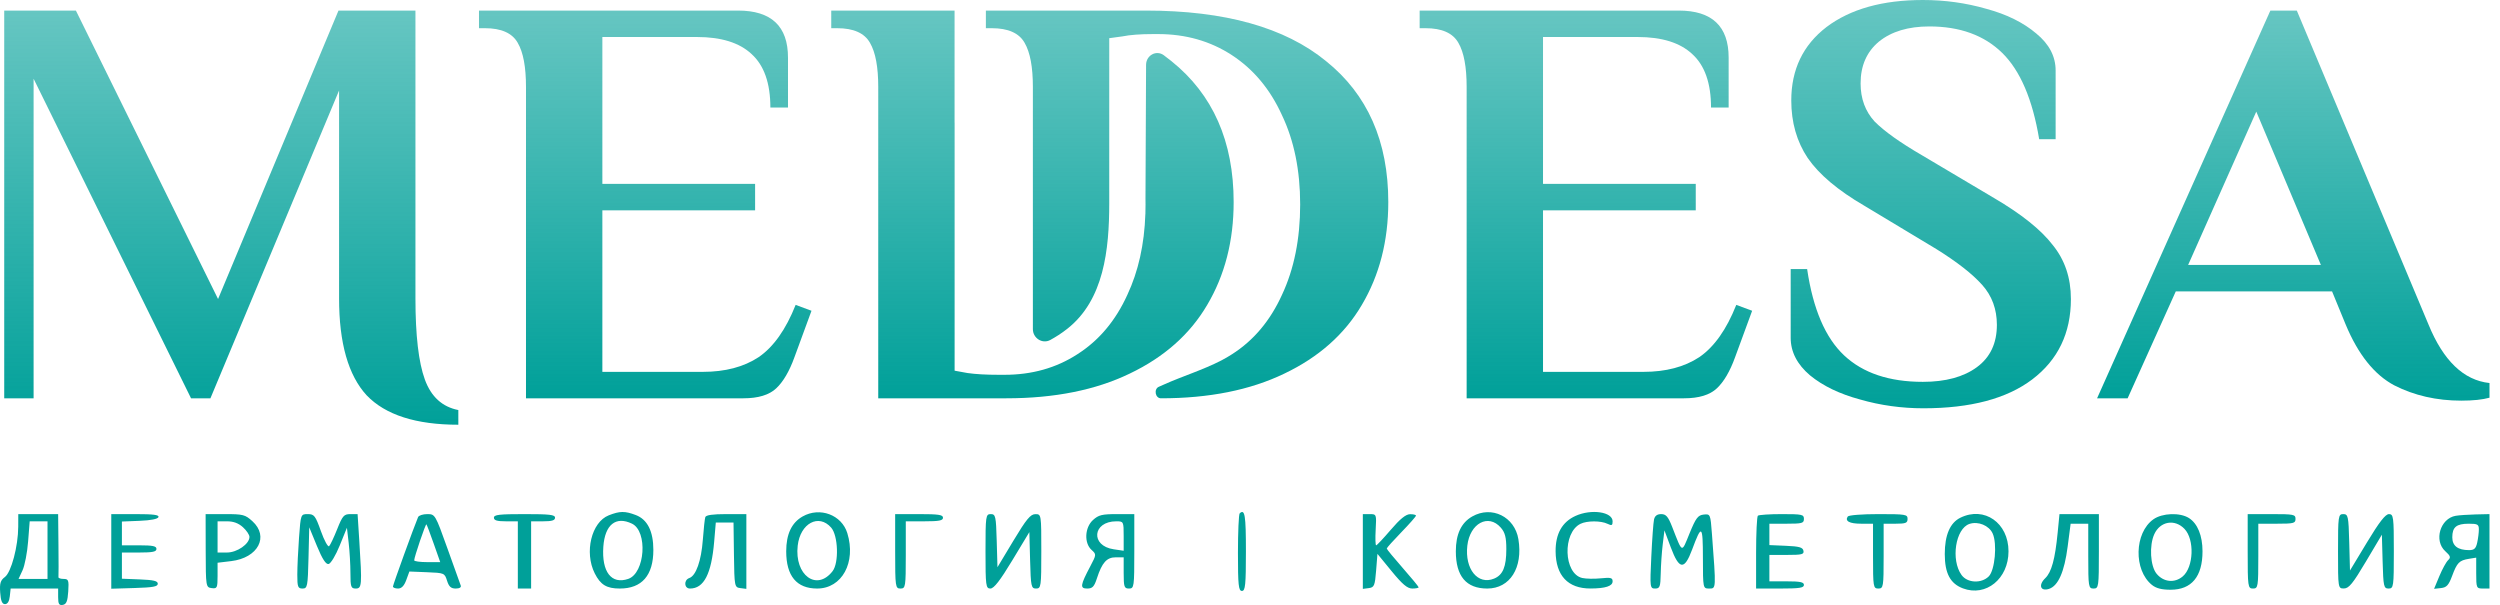
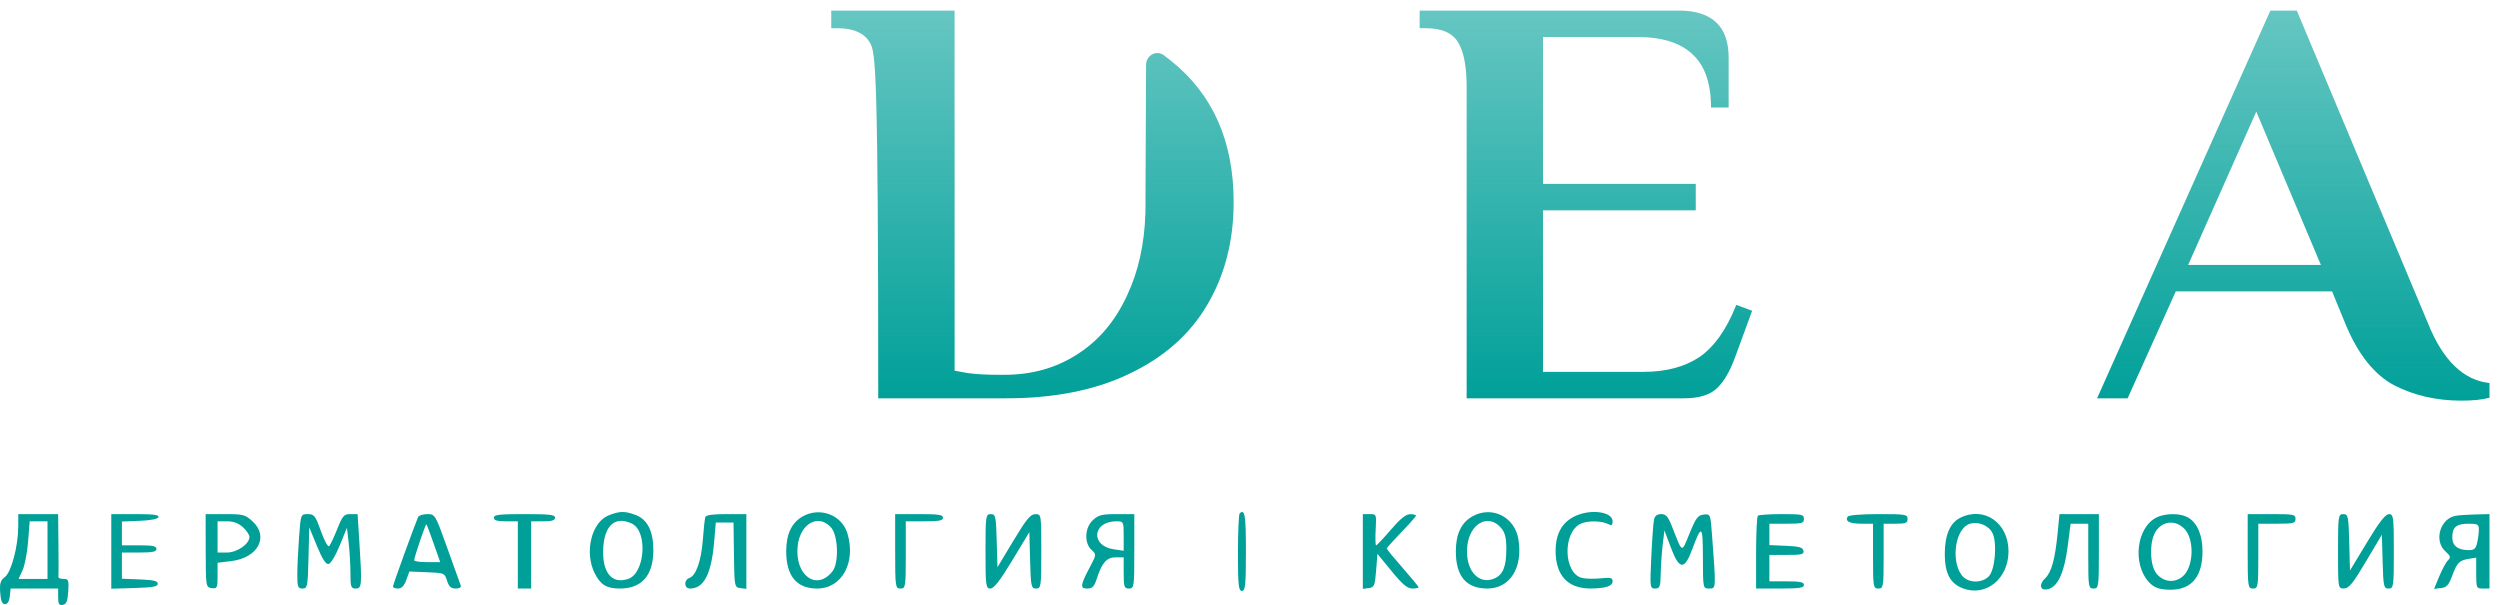
<svg xmlns="http://www.w3.org/2000/svg" width="219" height="53" viewBox="0 0 219 53" fill="none">
  <path d="M215.609 35.096C213.448 35.096 211.493 34.65 209.743 33.758C207.993 32.832 206.569 31.048 205.472 28.407L204.288 25.525H190.599L186.38 34.891H183.704L198.885 0.926H201.2L212.728 28.407C214.031 31.597 215.815 33.312 218.08 33.553V34.839C217.462 35.011 216.639 35.096 215.609 35.096ZM191.68 23.209H203.31L197.65 9.778L191.68 23.209Z" fill="url(#paint0_linear_274_53)" />
-   <path d="M168.494 35.766C166.573 35.766 164.721 35.508 162.937 34.993C161.153 34.513 159.695 33.81 158.562 32.884C157.43 31.923 156.864 30.825 156.864 29.59V23.569H158.305C158.82 27.069 159.9 29.59 161.547 31.134C163.194 32.678 165.493 33.45 168.443 33.45C170.433 33.45 172.011 33.021 173.177 32.163C174.344 31.305 174.927 30.07 174.927 28.458C174.927 27.086 174.498 25.919 173.641 24.959C172.783 23.998 171.445 22.952 169.627 21.82L163.297 18.011C160.998 16.673 159.352 15.284 158.357 13.843C157.396 12.402 156.916 10.721 156.916 8.8C156.916 6.09 157.945 3.945 160.003 2.367C162.096 0.789 164.909 0 168.443 0C170.364 0 172.217 0.257 174.001 0.772C175.785 1.252 177.243 1.973 178.375 2.933C179.507 3.86 180.073 4.94 180.073 6.175V12.196H178.632C178.049 8.697 176.968 6.175 175.39 4.631C173.812 3.088 171.685 2.316 169.009 2.316C167.156 2.316 165.681 2.762 164.583 3.654C163.52 4.546 162.988 5.764 162.988 7.307C162.988 8.645 163.4 9.76 164.223 10.652C165.081 11.51 166.453 12.488 168.34 13.586L174.67 17.342C177.071 18.749 178.787 20.121 179.816 21.459C180.879 22.763 181.411 24.341 181.411 26.194C181.411 29.178 180.279 31.529 178.015 33.244C175.785 34.925 172.611 35.766 168.494 35.766Z" fill="url(#paint1_linear_274_53)" />
  <path d="M128.478 7.616C128.478 5.867 128.238 4.58 127.757 3.757C127.277 2.899 126.316 2.47 124.875 2.47H124.361V0.926H147.055C149.971 0.926 151.429 2.299 151.429 5.043V9.417H149.886C149.886 7.29 149.337 5.729 148.239 4.734C147.175 3.739 145.58 3.242 143.453 3.242H135.168V16.107H148.548V18.423H135.168V32.575H143.968C145.923 32.575 147.553 32.146 148.856 31.288C150.16 30.396 151.241 28.87 152.098 26.708L153.488 27.223L151.995 31.288C151.549 32.523 151.018 33.432 150.4 34.016C149.783 34.599 148.822 34.891 147.518 34.891H128.478V7.616Z" fill="url(#paint2_linear_274_53)" />
-   <path d="M46.077 7.616C46.077 5.867 45.837 4.58 45.356 3.757C44.876 2.899 43.916 2.47 42.475 2.47H41.96V0.926H64.654C67.57 0.926 69.028 2.299 69.028 5.043V9.417H67.485C67.485 7.29 66.936 5.729 65.838 4.734C64.774 3.739 63.179 3.242 61.052 3.242H52.767V16.107H66.147V18.423H52.767V32.575H61.567C63.522 32.575 65.152 32.146 66.455 31.288C67.759 30.396 68.84 28.87 69.698 26.708L71.087 27.223L69.595 31.288C69.149 32.523 68.617 33.432 67.999 34.016C67.382 34.599 66.421 34.891 65.118 34.891H46.077V7.616Z" fill="url(#paint3_linear_274_53)" />
-   <path d="M40.15 37.206C36.444 37.206 33.768 36.349 32.122 34.633C30.509 32.884 29.703 30.053 29.703 26.142V7.925L18.433 34.891H16.735L2.943 6.896V34.891H0.37V0.926H6.648L19.102 26.194L29.651 0.926H36.393V26.142C36.393 29.367 36.667 31.734 37.216 33.244C37.765 34.753 38.743 35.645 40.15 35.92V37.206Z" fill="url(#paint4_linear_274_53)" />
-   <path fill-rule="evenodd" clip-rule="evenodd" d="M83.62 0.926V10.744L83.624 10.746V32.472L84.756 32.678C85.476 32.781 86.385 32.832 87.483 32.832H87.998C90.4 32.832 92.527 32.232 94.379 31.031C96.266 29.83 97.724 28.098 98.753 25.833C99.719 23.778 100.246 21.411 100.335 18.733L100.338 18.735L100.338 18.631C100.345 18.393 100.349 18.152 100.349 17.908C100.349 17.742 100.347 17.578 100.344 17.414L100.396 5.678C100.4 4.857 101.282 4.352 101.946 4.836C102.174 5.003 102.397 5.175 102.613 5.352C106.25 8.268 108.068 12.385 108.068 17.703C108.068 21.099 107.296 24.101 105.752 26.708C104.243 29.281 101.978 31.288 98.959 32.729C95.975 34.17 92.372 34.891 88.152 34.891H76.934V7.616C76.934 5.867 76.694 4.58 76.213 3.757C75.733 2.899 74.772 2.47 73.332 2.47H72.817V0.926H83.62Z" fill="url(#paint5_linear_274_53)" />
-   <path fill-rule="evenodd" clip-rule="evenodd" d="M89.759 3.757C90.24 4.58 90.48 5.867 90.48 7.616V28.833C90.48 29.622 91.311 30.16 92.004 29.782C92.481 29.521 92.964 29.218 93.482 28.812C96.704 26.288 97.17 21.884 97.17 17.791V3.345L98.302 3.191C98.988 3.053 99.897 2.985 101.029 2.985H101.441C103.877 2.985 106.038 3.602 107.925 4.837C109.812 6.072 111.27 7.822 112.299 10.086C113.363 12.316 113.895 14.924 113.895 17.908C113.895 20.927 113.363 23.569 112.299 25.833C111.27 28.098 109.812 29.83 107.925 31.031C107.625 31.225 107.318 31.404 107.004 31.567C105.382 32.407 103.614 32.942 101.948 33.69C101.804 33.755 101.659 33.819 101.513 33.882C101.053 34.082 101.197 34.891 101.698 34.891C105.918 34.891 109.52 34.17 112.505 32.729C115.524 31.288 117.788 29.281 119.298 26.708C120.842 24.101 121.614 21.099 121.614 17.703C121.614 12.385 119.795 8.268 116.159 5.352C112.557 2.401 107.29 0.926 100.36 0.926H86.363V2.47H86.877C88.318 2.47 89.279 2.899 89.759 3.757Z" fill="url(#paint6_linear_274_53)" />
+   <path fill-rule="evenodd" clip-rule="evenodd" d="M83.62 0.926V10.744L83.624 10.746V32.472L84.756 32.678C85.476 32.781 86.385 32.832 87.483 32.832H87.998C90.4 32.832 92.527 32.232 94.379 31.031C96.266 29.83 97.724 28.098 98.753 25.833C99.719 23.778 100.246 21.411 100.335 18.733L100.338 18.735L100.338 18.631C100.345 18.393 100.349 18.152 100.349 17.908C100.349 17.742 100.347 17.578 100.344 17.414L100.396 5.678C100.4 4.857 101.282 4.352 101.946 4.836C102.174 5.003 102.397 5.175 102.613 5.352C106.25 8.268 108.068 12.385 108.068 17.703C108.068 21.099 107.296 24.101 105.752 26.708C104.243 29.281 101.978 31.288 98.959 32.729C95.975 34.17 92.372 34.891 88.152 34.891H76.934C76.934 5.867 76.694 4.58 76.213 3.757C75.733 2.899 74.772 2.47 73.332 2.47H72.817V0.926H83.62Z" fill="url(#paint5_linear_274_53)" />
  <path fill-rule="evenodd" clip-rule="evenodd" d="M53.327 45.142C51.812 45.737 51.172 48.382 52.098 50.224C52.604 51.231 53.14 51.556 54.298 51.556C56.23 51.556 57.234 50.401 57.234 48.178C57.234 46.534 56.713 45.502 55.688 45.115C54.736 44.756 54.298 44.761 53.327 45.142ZM70.313 45.24C69.346 45.788 68.872 46.791 68.872 48.296C68.872 50.458 69.785 51.556 71.583 51.556C73.761 51.556 75.011 49.259 74.225 46.703C73.732 45.1 71.822 44.385 70.313 45.24ZM108.599 44.966C108.513 45.043 108.444 46.604 108.444 48.436C108.444 51.256 108.497 51.766 108.793 51.766C109.089 51.766 109.142 51.24 109.142 48.296C109.142 45.126 109.05 44.559 108.599 44.966ZM128.972 45.24C128.004 45.788 127.531 46.791 127.531 48.296C127.531 50.476 128.442 51.556 130.283 51.556C132.276 51.556 133.426 49.733 133.011 47.231C132.685 45.263 130.677 44.274 128.972 45.24ZM138.014 45.194C136.841 45.728 136.26 46.762 136.271 48.296C136.285 50.424 137.352 51.559 139.333 51.553C140.636 51.548 141.265 51.344 141.265 50.926C141.265 50.612 141.107 50.572 140.231 50.661C139.662 50.719 138.931 50.706 138.606 50.632C136.968 50.261 136.856 46.658 138.458 45.883C139.034 45.605 140.237 45.605 140.814 45.884C141.192 46.067 141.265 46.032 141.265 45.669C141.265 44.836 139.397 44.563 138.014 45.194ZM1.597 46.14C1.591 47.854 0.986 50.131 0.428 50.547C0.039 50.837 -0.041 51.101 0.017 51.914C0.068 52.642 0.186 52.922 0.437 52.922C0.661 52.922 0.813 52.677 0.859 52.239L0.932 51.556H3.013H5.093V52.307C5.093 52.909 5.174 53.045 5.5 52.989C5.815 52.934 5.924 52.668 5.978 51.816C6.041 50.825 6 50.714 5.57 50.714C5.308 50.714 5.105 50.643 5.12 50.556C5.136 50.47 5.136 49.192 5.12 47.717L5.093 45.036H3.347H1.601L1.597 46.14ZM9.748 48.304V51.572L11.785 51.511C13.411 51.462 13.822 51.387 13.822 51.135C13.822 50.892 13.461 50.805 12.251 50.757L10.679 50.695V49.548V48.401H12.192C13.382 48.401 13.705 48.333 13.705 48.085C13.705 47.837 13.382 47.77 12.192 47.77H10.679V46.728V45.686L12.232 45.624C13.215 45.584 13.82 45.465 13.881 45.299C13.953 45.101 13.45 45.036 11.863 45.036H9.748V48.304ZM18.019 48.243C18.027 51.392 18.036 51.452 18.543 51.518C19.022 51.58 19.059 51.502 19.059 50.44V49.296L20.253 49.153C22.609 48.871 23.597 47 22.103 45.651C21.475 45.083 21.292 45.036 19.717 45.036H18.012L18.019 48.243ZM26.195 47.086C26.112 48.214 26.044 49.681 26.044 50.346C26.043 51.41 26.098 51.556 26.501 51.556C26.93 51.556 26.964 51.382 27.025 48.874L27.09 46.193L27.765 47.832C28.233 48.968 28.546 49.452 28.784 49.409C28.973 49.375 29.411 48.648 29.759 47.789L30.391 46.232L30.544 47.557C30.629 48.287 30.698 49.484 30.698 50.219C30.698 51.415 30.747 51.556 31.163 51.556C31.701 51.556 31.723 51.274 31.476 47.402L31.325 45.036H30.693C30.13 45.036 30.006 45.177 29.539 46.35C29.252 47.073 28.933 47.746 28.831 47.845C28.729 47.944 28.406 47.353 28.113 46.531C27.63 45.174 27.523 45.036 26.963 45.036C26.347 45.036 26.345 45.042 26.195 47.086ZM36.624 45.299C36.255 46.173 34.422 51.232 34.422 51.379C34.422 51.476 34.623 51.556 34.87 51.556C35.176 51.556 35.403 51.32 35.589 50.81L35.862 50.065L37.404 50.127C38.923 50.188 38.949 50.199 39.162 50.872C39.326 51.391 39.508 51.556 39.919 51.556C40.249 51.556 40.421 51.453 40.361 51.293C40.307 51.148 39.781 49.681 39.192 48.033C38.131 45.065 38.114 45.036 37.428 45.036C37.047 45.036 36.685 45.154 36.624 45.299ZM43.267 45.351C43.267 45.585 43.539 45.667 44.315 45.667H45.362V48.611V51.556H45.944H46.526V48.611V45.667H47.574C48.35 45.667 48.621 45.585 48.621 45.351C48.621 45.089 48.169 45.036 45.944 45.036C43.72 45.036 43.267 45.089 43.267 45.351ZM61.785 45.299C61.736 45.443 61.638 46.337 61.568 47.286C61.431 49.128 60.971 50.432 60.387 50.635C59.881 50.81 59.925 51.556 60.441 51.556C61.662 51.556 62.32 50.282 62.561 47.454L62.704 45.772H63.48H64.256L64.294 48.611C64.332 51.383 64.346 51.452 64.857 51.518L65.381 51.585V48.31V45.036H63.628C62.428 45.036 61.846 45.119 61.785 45.299ZM78.416 48.296C78.416 51.415 78.436 51.556 78.882 51.556C79.325 51.556 79.347 51.415 79.347 48.611V45.667H80.977C82.27 45.667 82.606 45.602 82.606 45.351C82.606 45.094 82.218 45.036 80.511 45.036H78.416V48.296ZM86.33 48.296C86.33 51.321 86.361 51.556 86.759 51.556C87.066 51.556 87.61 50.856 88.679 49.084L90.171 46.613L90.237 49.084C90.298 51.382 90.334 51.556 90.76 51.556C91.196 51.556 91.219 51.398 91.219 48.296C91.219 45.054 91.216 45.036 90.695 45.04C90.269 45.044 89.909 45.48 88.774 47.367L87.378 49.688L87.312 47.362C87.251 45.209 87.212 45.036 86.788 45.036C86.353 45.036 86.33 45.194 86.33 48.296ZM95.747 45.552C95.022 46.207 94.955 47.571 95.618 48.169C96.051 48.561 96.049 48.587 95.519 49.589C94.627 51.272 94.587 51.556 95.239 51.556C95.699 51.556 95.853 51.393 96.09 50.662C96.538 49.28 96.95 48.821 97.742 48.821H98.434V50.188C98.434 51.415 98.482 51.556 98.9 51.556C99.346 51.556 99.365 51.415 99.365 48.296V45.036H97.842C96.535 45.036 96.237 45.109 95.747 45.552ZM119.384 48.31V51.585L119.908 51.518C120.38 51.457 120.443 51.307 120.548 49.984L120.664 48.518L121.908 50.037C122.852 51.189 123.288 51.556 123.712 51.556C124.02 51.556 124.272 51.507 124.272 51.447C124.272 51.388 123.644 50.624 122.876 49.751C122.107 48.878 121.479 48.113 121.479 48.051C121.479 47.99 122.055 47.347 122.759 46.622C123.463 45.898 124.039 45.244 124.039 45.17C124.039 45.096 123.804 45.039 123.516 45.044C123.151 45.049 122.639 45.465 121.831 46.411C121.192 47.158 120.616 47.77 120.551 47.77C120.485 47.77 120.467 47.155 120.509 46.403C120.586 45.054 120.579 45.036 119.986 45.036H119.384V48.31ZM144.892 45.509C144.833 45.769 144.726 47.236 144.654 48.769C144.526 51.457 144.538 51.556 144.988 51.556C145.402 51.556 145.457 51.408 145.48 50.241C145.494 49.518 145.572 48.372 145.654 47.694L145.804 46.461L146.364 47.957C147.1 49.922 147.554 49.966 148.232 48.138C149.067 45.89 149.171 45.971 149.175 48.874C149.179 51.553 149.179 51.556 149.73 51.556C150.338 51.556 150.334 51.637 149.965 46.759C149.835 45.038 149.824 45.013 149.243 45.076C148.739 45.132 148.557 45.374 148.007 46.718C147.289 48.474 147.41 48.52 146.476 46.14C146.128 45.252 145.941 45.036 145.521 45.036C145.165 45.036 144.964 45.187 144.892 45.509ZM153.99 45.176C153.904 45.253 153.834 46.72 153.834 48.436V51.556H155.929C157.636 51.556 158.024 51.497 158.024 51.24C158.024 50.992 157.701 50.925 156.511 50.925H154.998V49.768V48.611H156.528C157.86 48.611 158.048 48.563 157.981 48.243C157.918 47.948 157.616 47.863 156.451 47.812L154.998 47.75V46.813V45.877H156.511C157.869 45.877 158.024 45.834 158.024 45.456C158.024 45.069 157.869 45.036 156.084 45.036C155.017 45.036 154.075 45.099 153.99 45.176ZM161.865 45.246C161.59 45.649 162.016 45.877 163.042 45.877H164.076V48.716C164.076 51.415 164.099 51.556 164.542 51.556C164.984 51.556 165.007 51.415 165.007 48.716V45.877H166.055C166.947 45.877 167.102 45.815 167.102 45.456C167.102 45.062 166.947 45.036 164.555 45.036C163.109 45.036 161.947 45.127 161.865 45.246ZM171.73 45.352C170.822 45.798 170.361 46.872 170.362 48.538C170.363 50.224 170.842 51.126 171.959 51.544C173.978 52.299 175.945 50.697 175.945 48.296C175.945 45.803 173.826 44.323 171.73 45.352ZM180.251 46.666C180.025 48.986 179.715 50.12 179.163 50.651C178.541 51.249 178.742 51.827 179.489 51.587C180.296 51.329 180.84 50.1 181.127 47.882L181.387 45.877H182.159H182.931V48.716C182.931 51.415 182.954 51.556 183.396 51.556C183.842 51.556 183.862 51.415 183.862 48.296V45.036H182.136H180.41L180.251 46.666ZM188.637 45.492C186.964 46.681 186.892 49.937 188.51 51.24C188.878 51.536 189.361 51.661 190.147 51.661C191.984 51.661 192.94 50.509 192.94 48.296C192.94 46.921 192.506 45.858 191.749 45.379C190.963 44.881 189.417 44.938 188.637 45.492ZM196.897 48.296C196.897 51.415 196.917 51.556 197.363 51.556C197.805 51.556 197.828 51.415 197.828 48.716V45.877H199.458C200.932 45.877 201.087 45.837 201.087 45.456C201.087 45.067 200.932 45.036 198.992 45.036H196.897V48.296ZM204.811 48.296C204.811 51.538 204.814 51.556 205.335 51.55C205.762 51.546 206.117 51.11 207.255 49.192L208.652 46.839L208.718 49.197C208.779 51.382 208.817 51.556 209.242 51.556C209.677 51.556 209.7 51.397 209.7 48.296C209.7 45.27 209.669 45.036 209.271 45.036C208.964 45.036 208.42 45.735 207.351 47.507L205.859 49.978L205.793 47.507C205.732 45.209 205.695 45.036 205.269 45.036C204.833 45.036 204.811 45.194 204.811 48.296ZM215.116 45.184C213.757 45.421 213.188 47.366 214.208 48.287C214.663 48.698 214.707 48.836 214.458 49.067C214.291 49.221 213.946 49.85 213.69 50.464L213.225 51.581L213.83 51.515C214.32 51.462 214.504 51.263 214.802 50.46C215.238 49.286 215.429 49.09 216.275 48.953L216.916 48.849V50.202C216.916 51.505 216.937 51.556 217.497 51.556H218.079V48.296V45.036L216.857 45.064C216.185 45.08 215.402 45.134 215.116 45.184ZM4.162 48.191V50.714H2.893H1.625L1.975 49.957C2.168 49.54 2.388 48.405 2.463 47.433L2.601 45.667H3.382H4.162V48.191ZM21.281 46.183C21.595 46.467 21.852 46.85 21.852 47.034C21.852 47.651 20.773 48.401 19.884 48.401H19.059V47.034V45.667H19.884C20.45 45.667 20.889 45.829 21.281 46.183ZM55.362 45.873C56.759 46.548 56.51 50.203 55.034 50.711C53.561 51.217 52.697 50.099 52.852 47.889C52.988 45.96 53.948 45.189 55.362 45.873ZM72.812 46.221C73.425 46.924 73.501 49.304 72.934 50.035C71.545 51.826 69.583 50.389 69.879 47.798C70.103 45.841 71.723 44.97 72.812 46.221ZM98.434 46.956V48.246L97.562 48.118C95.501 47.816 95.699 45.667 97.788 45.667C98.424 45.667 98.434 45.687 98.434 46.956ZM131.471 46.221C131.844 46.649 131.954 47.078 131.954 48.104C131.954 49.651 131.656 50.367 130.882 50.686C129.458 51.272 128.304 49.849 128.538 47.798C128.761 45.841 130.382 44.97 131.471 46.221ZM174.556 46.73C174.968 47.628 174.757 49.95 174.214 50.492C173.569 51.136 172.342 51.074 171.834 50.373C170.875 49.051 171.299 46.305 172.525 45.895C173.286 45.641 174.236 46.031 174.556 46.73ZM191.361 46.331C192.254 47.263 192.166 49.679 191.209 50.492C190.494 51.098 189.526 50.999 188.916 50.257C188.365 49.587 188.261 47.785 188.717 46.791C189.234 45.662 190.508 45.441 191.361 46.331ZM37.991 47.617L38.563 49.242H37.423C36.797 49.242 36.284 49.171 36.284 49.084C36.282 48.814 37.282 45.867 37.353 45.931C37.39 45.965 37.677 46.723 37.991 47.617ZM217.148 46.377C217.148 46.651 217.083 47.172 217.003 47.533C216.888 48.054 216.739 48.191 216.289 48.191C215.307 48.191 214.821 47.819 214.821 47.069C214.821 46.174 215.18 45.877 216.264 45.877C217.04 45.877 217.148 45.938 217.148 46.377Z" fill="#00A099" />
  <defs>
    <linearGradient id="paint0_linear_274_53" x1="200.892" y1="0.926" x2="200.892" y2="35.096" gradientUnits="userSpaceOnUse">
      <stop stop-color="#00A099" stop-opacity="0.6" />
      <stop offset="1" stop-color="#00A099" />
    </linearGradient>
    <linearGradient id="paint1_linear_274_53" x1="169.138" y1="0" x2="169.138" y2="35.766" gradientUnits="userSpaceOnUse">
      <stop stop-color="#00A099" stop-opacity="0.6" />
      <stop offset="1" stop-color="#00A099" />
    </linearGradient>
    <linearGradient id="paint2_linear_274_53" x1="138.924" y1="0.926" x2="138.924" y2="34.891" gradientUnits="userSpaceOnUse">
      <stop stop-color="#00A099" stop-opacity="0.6" />
      <stop offset="1" stop-color="#00A099" />
    </linearGradient>
    <linearGradient id="paint3_linear_274_53" x1="56.523" y1="0.926" x2="56.523" y2="34.891" gradientUnits="userSpaceOnUse">
      <stop stop-color="#00A099" stop-opacity="0.6" />
      <stop offset="1" stop-color="#00A099" />
    </linearGradient>
    <linearGradient id="paint4_linear_274_53" x1="20.26" y1="0.926" x2="20.26" y2="37.206" gradientUnits="userSpaceOnUse">
      <stop stop-color="#00A099" stop-opacity="0.6" />
      <stop offset="1" stop-color="#00A099" />
    </linearGradient>
    <linearGradient id="paint5_linear_274_53" x1="90.442" y1="0.926" x2="90.442" y2="34.891" gradientUnits="userSpaceOnUse">
      <stop stop-color="#00A099" stop-opacity="0.6" />
      <stop offset="1" stop-color="#00A099" />
    </linearGradient>
    <linearGradient id="paint6_linear_274_53" x1="103.988" y1="0.926" x2="103.988" y2="34.891" gradientUnits="userSpaceOnUse">
      <stop stop-color="#00A099" stop-opacity="0.6" />
      <stop offset="1" stop-color="#00A099" />
    </linearGradient>
  </defs>
</svg>